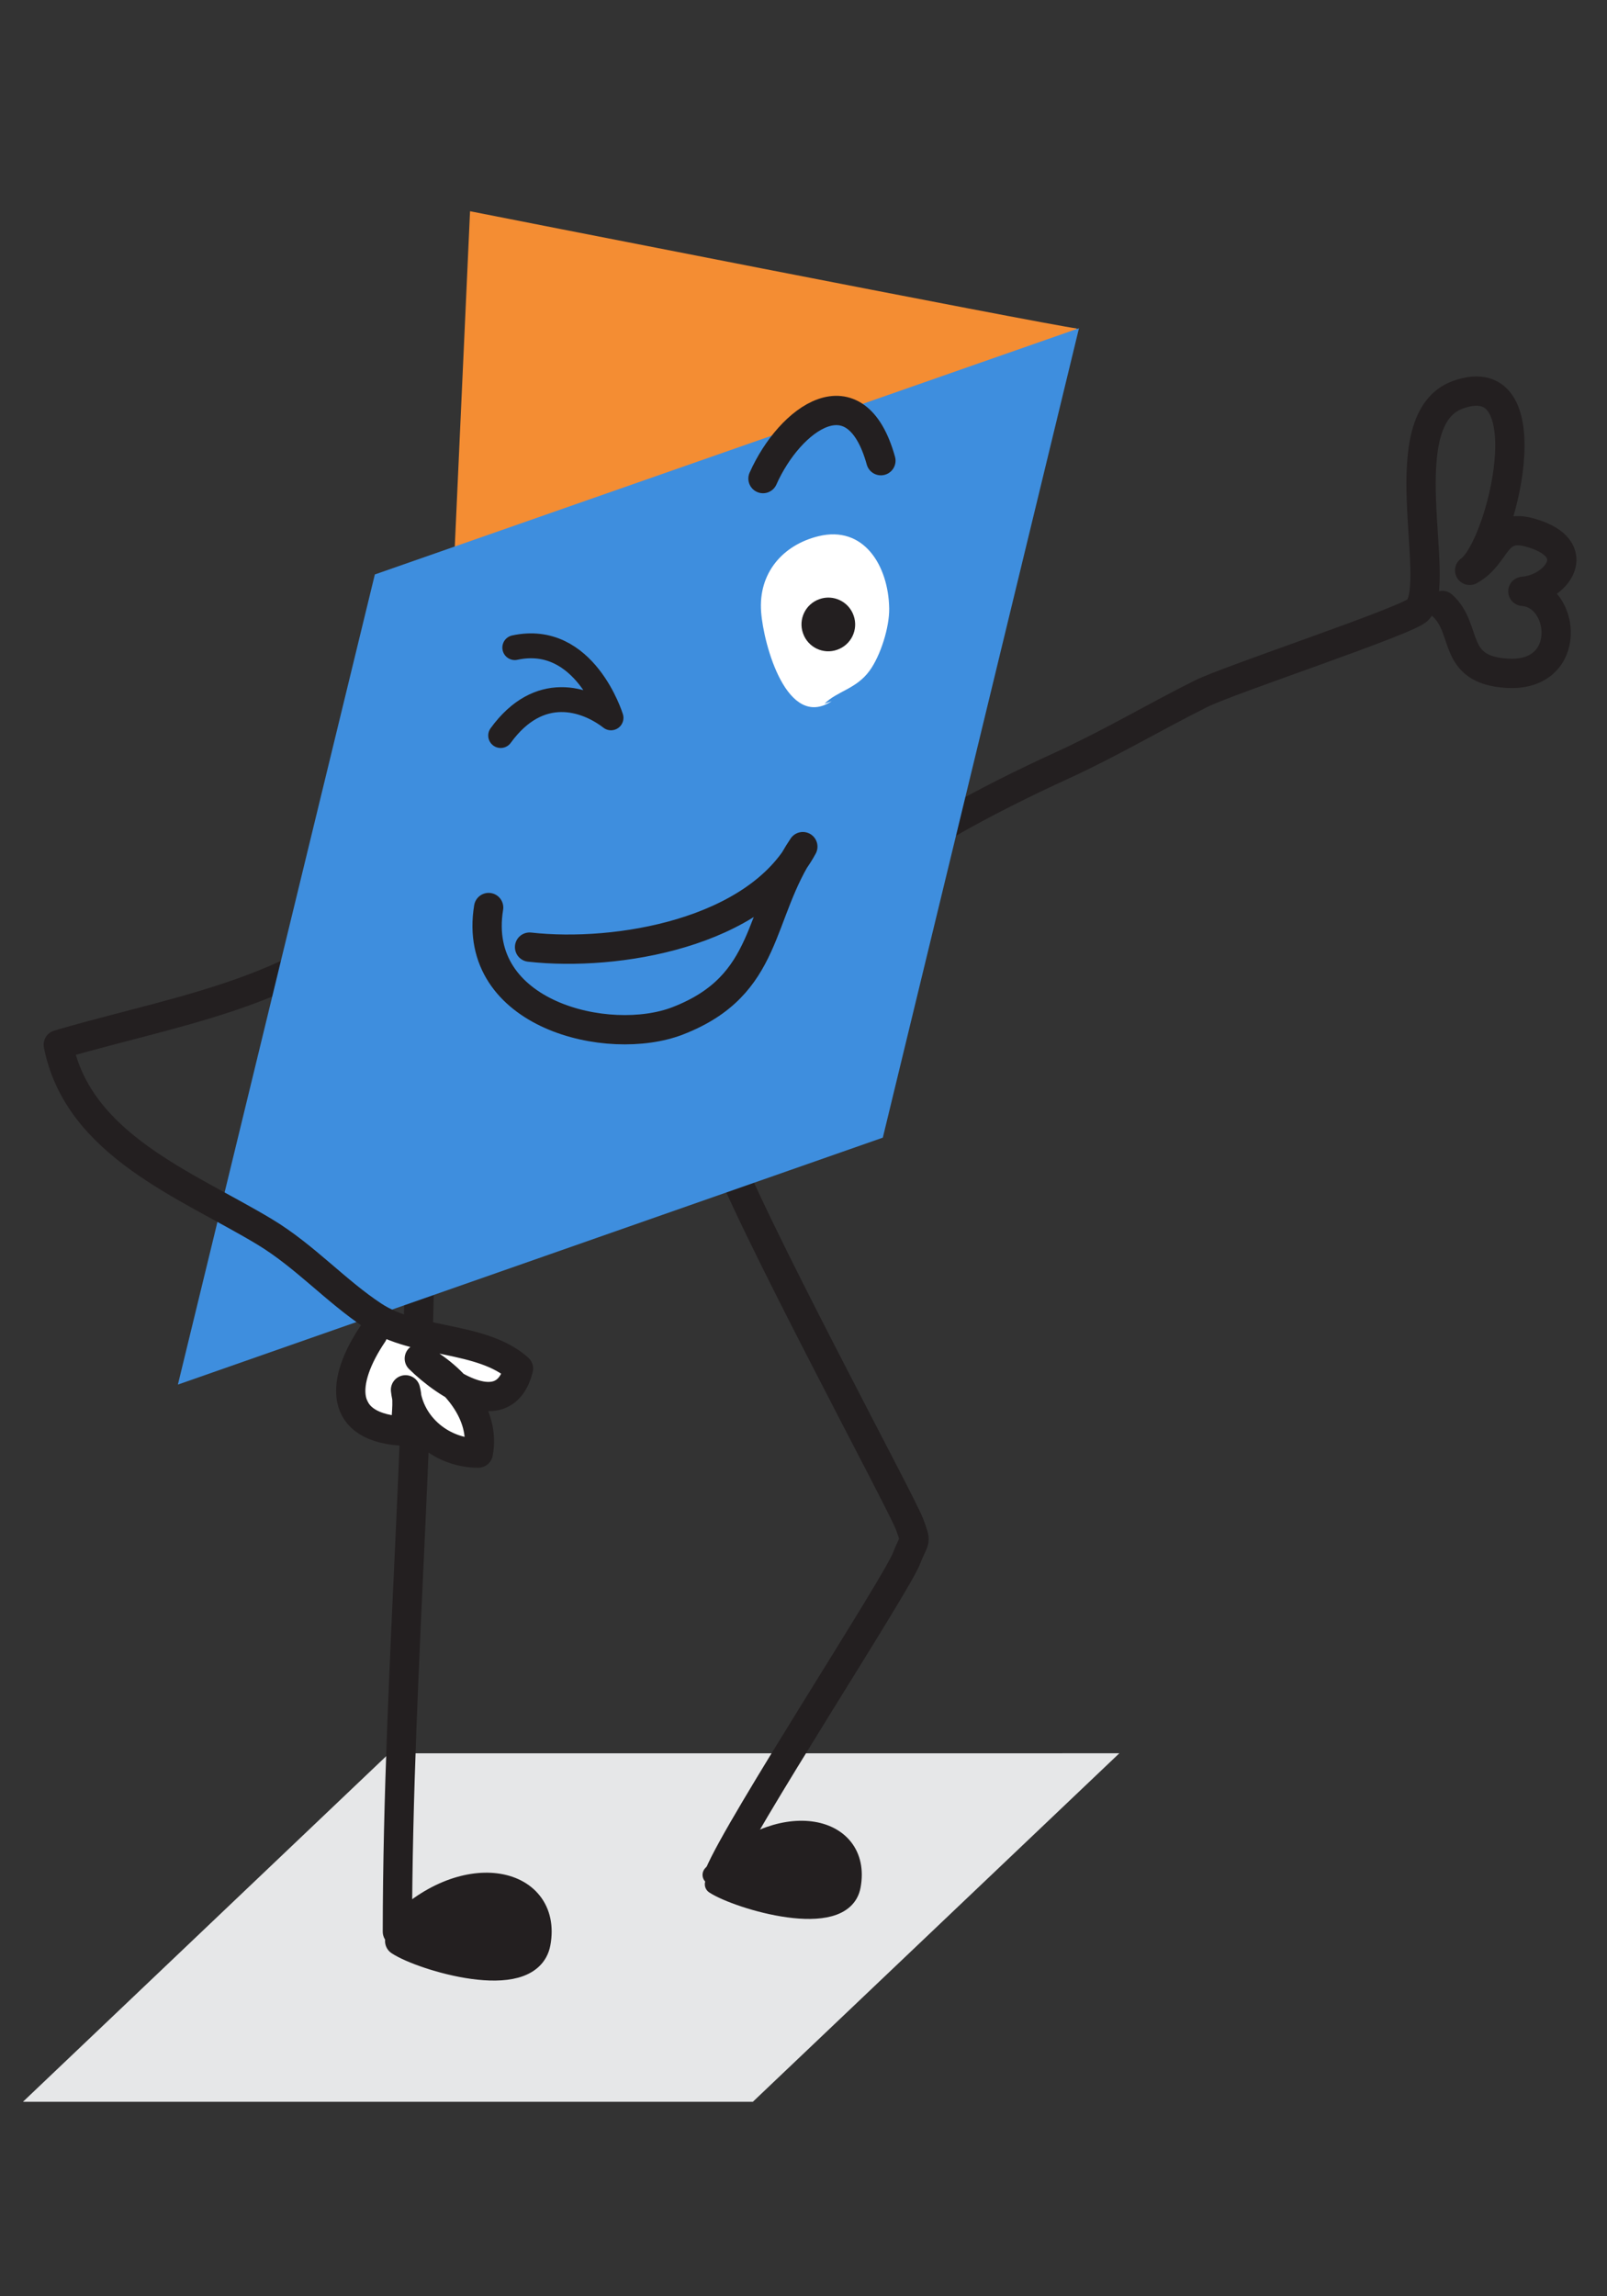
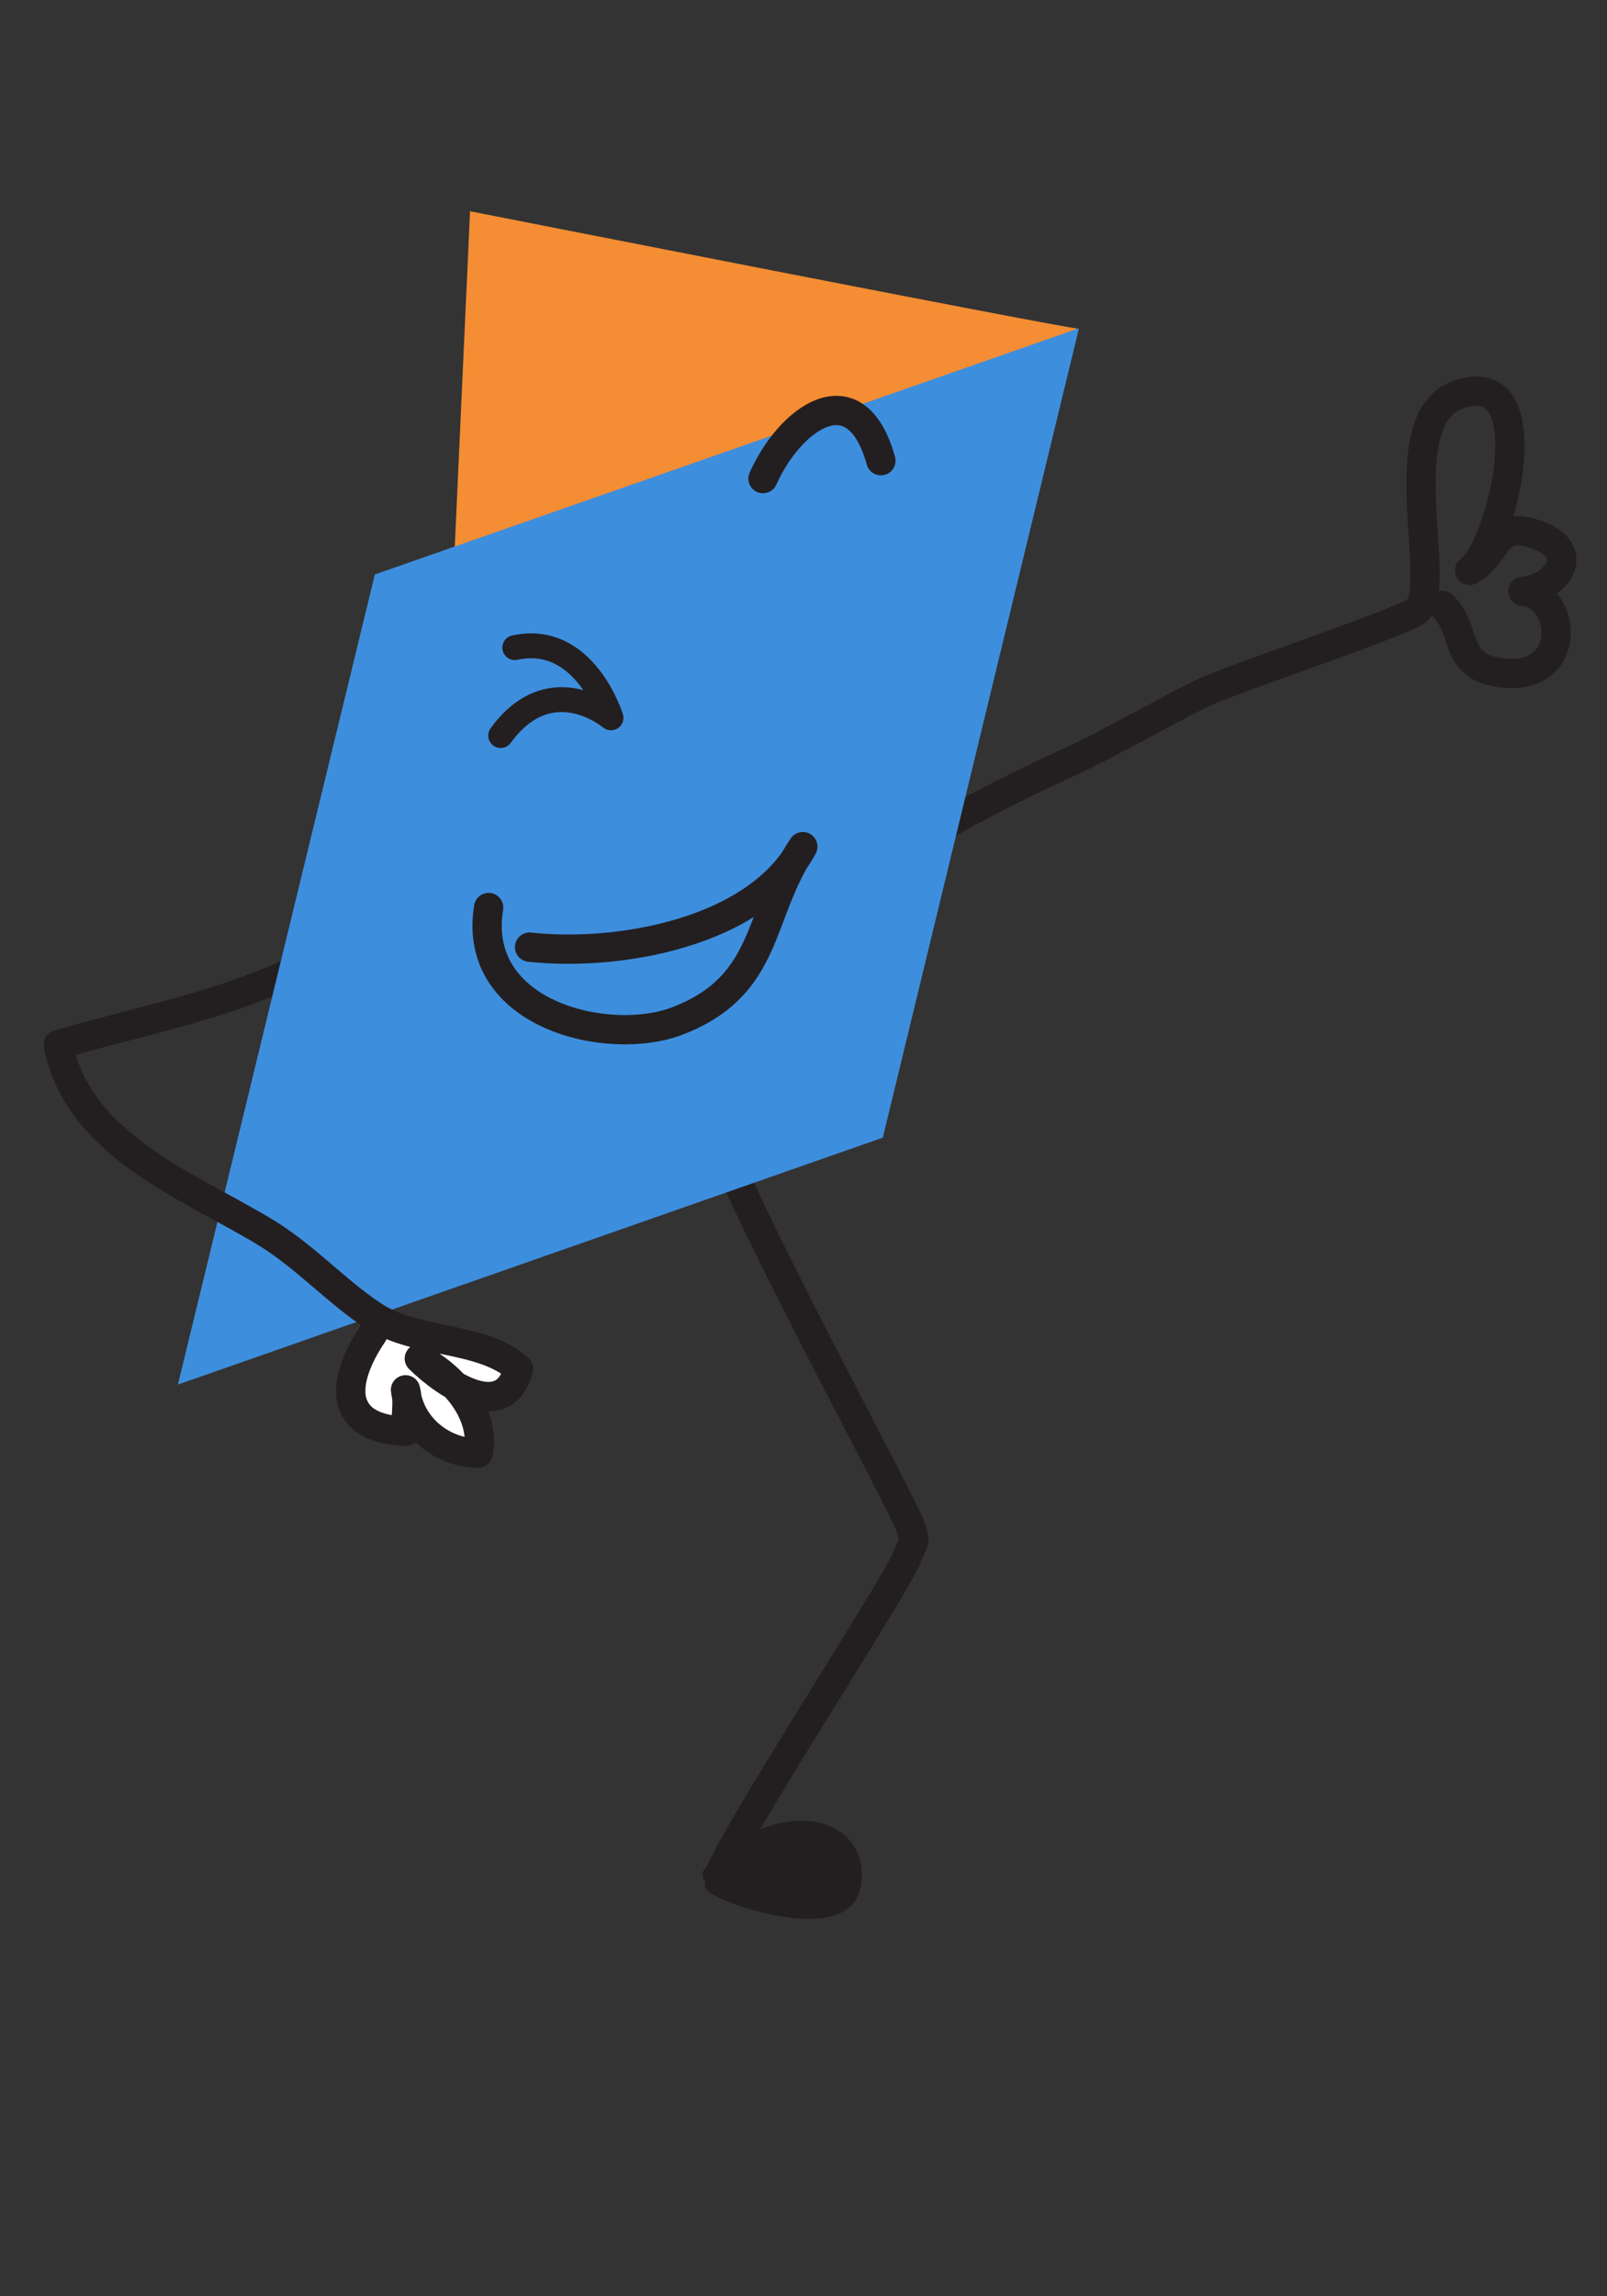
<svg xmlns="http://www.w3.org/2000/svg" id="Layer_1" x="0px" y="0px" width="70px" height="100px" viewBox="0 0 70 100" xml:space="preserve">
  <rect x="0" y="0" width="70" height="100" fill="#333333" stroke="none" />
  <path fill="none" stroke="#231F20" stroke-width="1.276" stroke-linecap="round" stroke-linejoin="round" stroke-miterlimit="10" d=" M18.174,38.193c-4.25,4.941-9.737,5.601-15.434,7.242" />
-   <polygon fill="#E6E7E8" points="48.758,76.353 16.954,76.355 1,91.53 32.794,91.53 " />
  <path fill="none" stroke="#231F20" stroke-width="1.276" stroke-linecap="round" stroke-linejoin="round" stroke-miterlimit="10" d=" M36.574,39.054c2.746-2.266,6.308-4.174,9.723-5.736c2.079-0.952,3.989-2.092,6.014-3.103c1.275-0.638,9.089-3.206,9.466-3.668 c1.052-1.284-1.262-8.284,1.729-9.356c3.861-1.385,1.91,6.681,0.512,7.648c1.231-0.673,1.041-2.1,2.659-1.637 c2.441,0.701,1.121,2.44-0.341,2.55c1.879,0.141,2.209,3.739-0.68,3.569c-2.469-0.146-1.678-1.922-2.828-2.953" />
-   <path fill="#231F20" stroke="#231F20" stroke-width="1.276" stroke-linecap="round" stroke-linejoin="round" stroke-miterlimit="10" d=" M18.264,49.028c0.254,11.457-0.942,23.436-0.954,35.093c2.849-2.994,6.54-2.247,6.036,0.481c-0.361,1.954-4.92,0.595-5.936-0.074" />
  <g>
    <path fill="#231F20" stroke="#231F20" stroke-width="0.853" stroke-linecap="round" stroke-linejoin="round" stroke-miterlimit="10" d=" M31.029,81.648c2.851-2.993,6.541-2.248,6.037,0.48c-0.362,1.956-4.922,0.594-5.938-0.072" />
    <path fill="none" stroke="#231F20" stroke-width="1.276" stroke-linecap="round" stroke-linejoin="round" stroke-miterlimit="10" d=" M31.375,49.64c1.101,3.245,7.903,15.795,8.247,16.744c0.313,0.87,0.227,0.546-0.128,1.467c-0.447,1.174-7.309,11.68-8.167,13.789" />
  </g>
  <path fill="#F48D33" d="M46.906,14.305c-1.493-0.195-26.431-5.106-26.431-5.106l-1.49,32.729l23.014-8.219L46.906,14.305z" />
  <polygon fill="#3E8EDE" points="47,14.294 16.328,25.017 7.749,60.297 38.455,49.543 " />
  <path fill="none" stroke="#231F20" stroke-width="1.084" stroke-linecap="round" stroke-linejoin="round" stroke-miterlimit="10" d=" M21.809,32.032c1.669-2.297,3.709-1.618,4.806-0.771c0,0-1.142-3.716-4.191-3.058" />
  <path fill="none" stroke="#231F20" stroke-width="1.276" stroke-linecap="round" stroke-linejoin="round" stroke-miterlimit="10" d=" M23.068,41.246c3.814,0.426,9.872-0.609,11.903-4.376c-1.999,2.967-1.424,6.027-5.449,7.586c-3.016,1.168-9.003-0.257-8.237-4.934" />
  <g>
-     <path fill="#FFFFFF" d="M35.915,30.645c0.557-0.55,1.382-0.639,1.961-1.433c0.477-0.652,0.869-1.889,0.857-2.711 c-0.029-1.86-1.104-3.64-3.089-3.148c-1.555,0.384-2.615,1.609-2.49,3.294c0.108,1.45,1.136,5.16,3.076,3.89" />
-     <path fill="#231F20" d="M37.184,26.808c0.215,0.611-0.108,1.278-0.719,1.489c-0.606,0.215-1.274-0.106-1.486-0.718 c-0.215-0.608,0.106-1.276,0.716-1.488C36.304,25.876,36.972,26.198,37.184,26.808z" />
-   </g>
+     </g>
  <path fill="none" stroke="#231F20" stroke-width="1.276" stroke-linecap="round" stroke-miterlimit="10" d="M33.236,20.842 c1.177-2.64,4.04-4.715,5.135-0.78" />
  <path fill="#FFFFFF" d="M16.61,57.802c-0.446,1.057-1.454,1.365-0.87,2.65c0.282,0.622,0.517,1.271,1.205,1.467 c0.474,0.134,1.002,0.08,1.474,0.258c0.391,0.147,0.726,0.447,1.118,0.604c0.839,0.337,1.327,0.114,1.338-0.812 c0.006-0.677-0.193-0.827,0.409-1.177c0.466-0.273,0.967-0.877,0.674-1.523c-0.237-0.522-1.148-0.612-1.622-0.729 c-0.546-0.133-1.034-0.358-1.567-0.51c-0.69-0.193-1.571-0.348-2.261-0.176" />
  <path fill="none" stroke="#231F20" stroke-width="1.276" stroke-linecap="round" stroke-linejoin="round" stroke-miterlimit="10" d=" M2.539,45.496c0.861,4.375,5.603,6.11,8.983,8.146c1.755,1.057,3.101,2.583,4.741,3.662c1.865,1.23,4.72,0.863,6.321,2.295 c-0.602,2.403-3.16,0.709-4.319-0.434c1.509,0.803,2.902,2.41,2.569,4.114c-1.513,0.01-2.984-1.099-3.17-2.754 c0.154,0.565-0.022,1.258,0.028,1.805c-3.029-0.101-2.833-2.2-1.452-4.242" />
</svg>